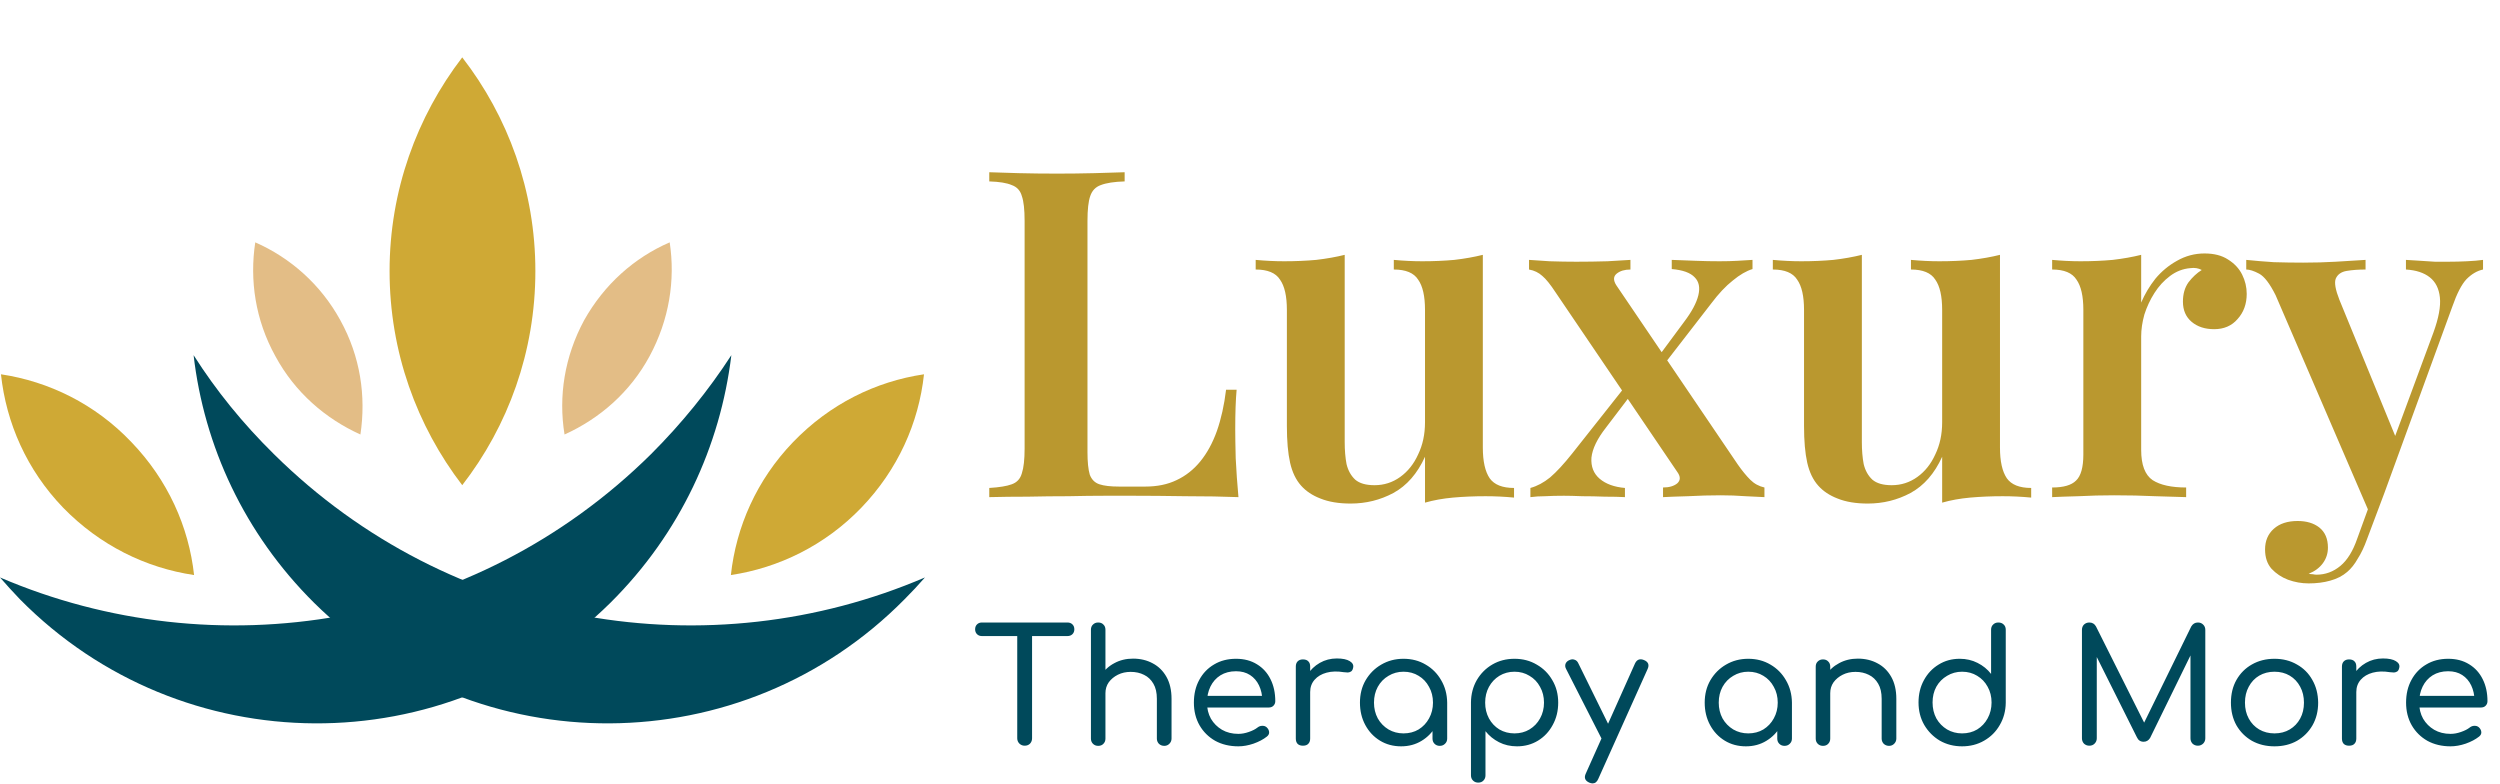
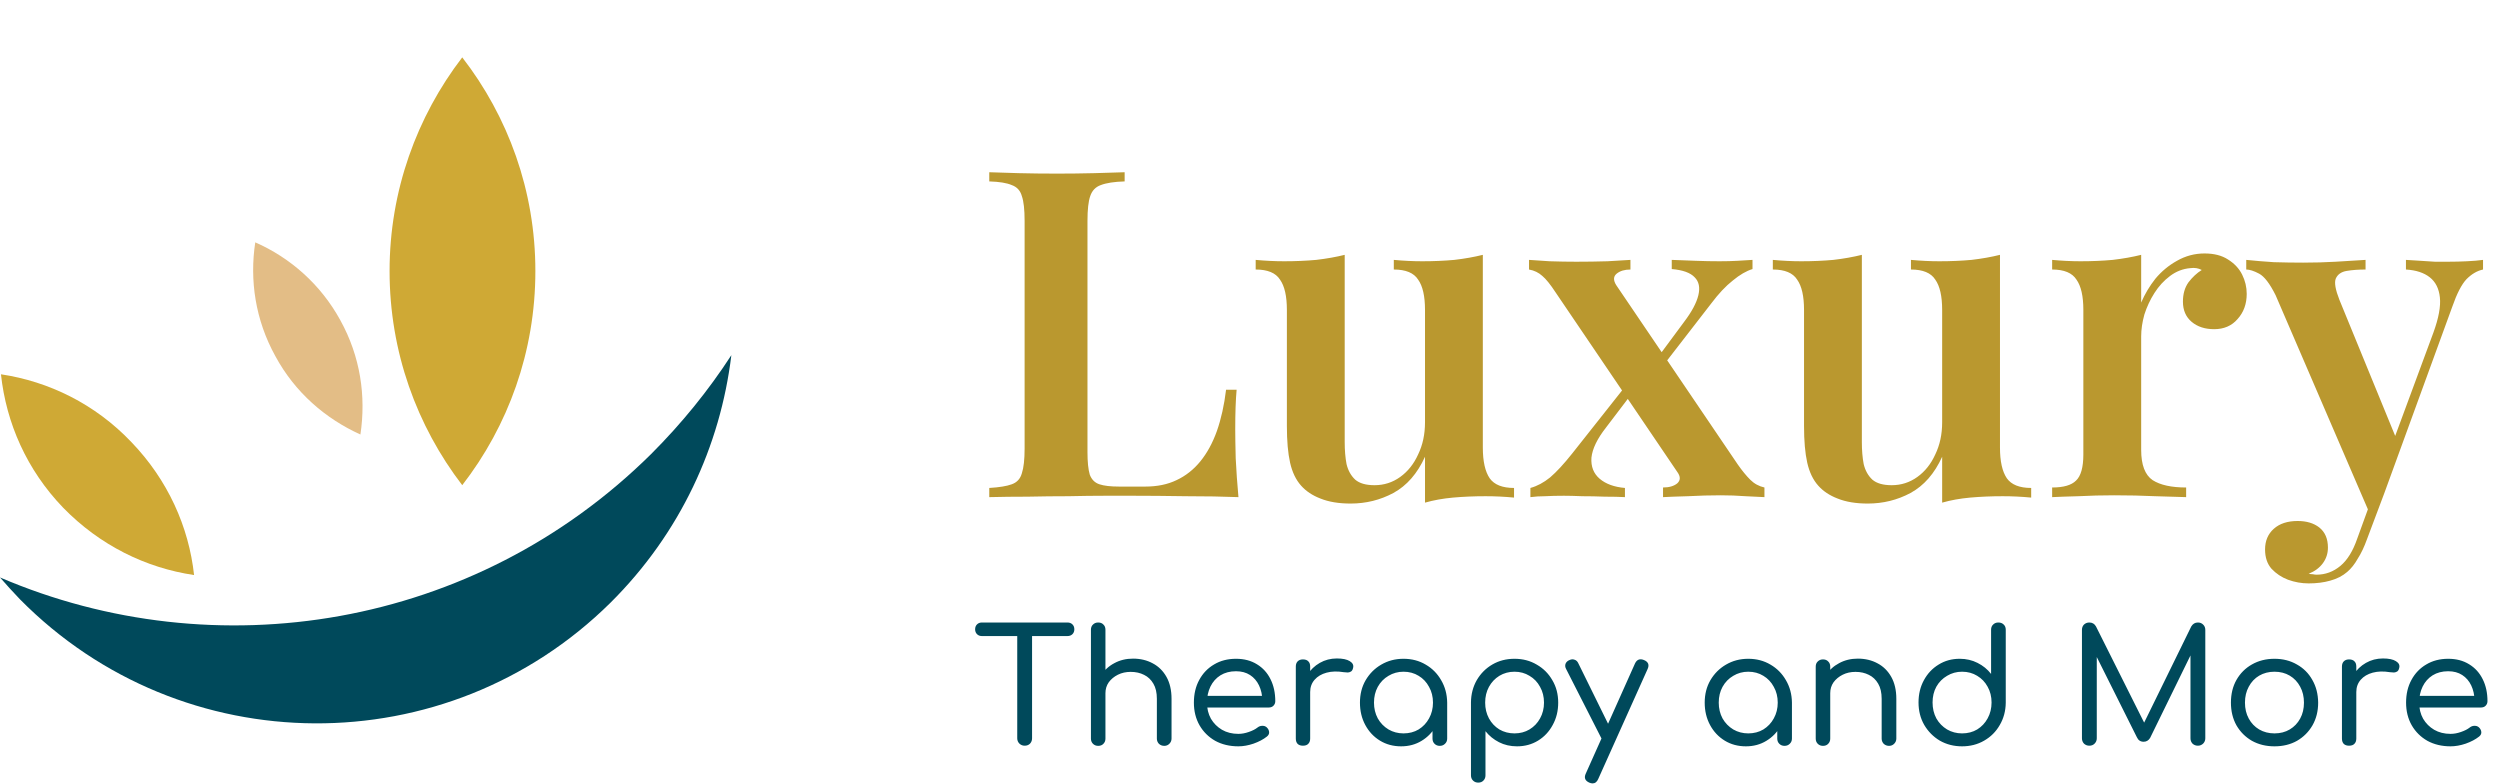
<svg xmlns="http://www.w3.org/2000/svg" fill="none" viewBox="0 0 523 164" height="164" width="523">
  <path fill="#BA982F" d="M235.276 36.032V37.952C233.1 38.016 231.436 38.272 230.284 38.72C229.196 39.104 228.46 39.872 228.076 41.024C227.692 42.112 227.5 43.84 227.5 46.208V94.592C227.5 96.64 227.66 98.208 227.98 99.296C228.364 100.32 229.036 100.992 229.996 101.312C230.956 101.632 232.332 101.792 234.124 101.792H239.596C242.092 101.792 244.268 101.344 246.124 100.448C248.044 99.552 249.708 98.24 251.116 96.512C252.524 94.784 253.676 92.672 254.572 90.176C255.468 87.616 256.108 84.736 256.492 81.536H258.7C258.508 83.648 258.412 86.4 258.412 89.792C258.412 91.2 258.444 93.216 258.508 95.84C258.636 98.464 258.828 101.184 259.084 104C255.82 103.872 252.14 103.808 248.044 103.808C243.948 103.744 240.3 103.712 237.1 103.712C235.564 103.712 233.612 103.712 231.244 103.712C228.876 103.712 226.284 103.744 223.468 103.808C220.716 103.808 217.9 103.84 215.02 103.904C212.204 103.904 209.516 103.936 206.956 104V102.08C209.068 101.952 210.636 101.696 211.66 101.312C212.748 100.928 213.452 100.16 213.772 99.008C214.156 97.856 214.348 96.128 214.348 93.824V46.208C214.348 43.84 214.156 42.112 213.772 41.024C213.452 39.872 212.748 39.104 211.66 38.72C210.636 38.272 209.068 38.016 206.956 37.952V36.032C208.556 36.096 210.604 36.16 213.1 36.224C215.596 36.288 218.284 36.32 221.164 36.32C223.788 36.32 226.38 36.288 228.94 36.224C231.5 36.16 233.612 36.096 235.276 36.032ZM310.208 53.312V93.632C310.208 96.512 310.688 98.656 311.648 100.064C312.608 101.408 314.304 102.08 316.736 102.08V104.096C314.752 103.904 312.768 103.808 310.784 103.808C308.416 103.808 306.144 103.904 303.968 104.096C301.856 104.288 299.904 104.64 298.112 105.152V95.552C296.512 99.072 294.304 101.6 291.488 103.136C288.736 104.608 285.76 105.344 282.56 105.344C280.064 105.344 277.952 104.992 276.224 104.288C274.56 103.648 273.216 102.752 272.192 101.6C271.104 100.384 270.336 98.784 269.888 96.8C269.44 94.816 269.216 92.256 269.216 89.12V64.832C269.216 61.952 268.736 59.84 267.776 58.496C266.88 57.088 265.184 56.384 262.688 56.384V54.368C264.736 54.56 266.72 54.656 268.64 54.656C271.008 54.656 273.248 54.56 275.36 54.368C277.536 54.112 279.52 53.76 281.312 53.312V92.48C281.312 94.208 281.44 95.744 281.696 97.088C282.016 98.432 282.624 99.52 283.52 100.352C284.416 101.12 285.76 101.504 287.552 101.504C289.536 101.504 291.328 100.928 292.928 99.776C294.528 98.624 295.776 97.056 296.672 95.072C297.632 93.088 298.112 90.848 298.112 88.352V64.832C298.112 61.952 297.632 59.84 296.672 58.496C295.776 57.088 294.08 56.384 291.584 56.384V54.368C293.632 54.56 295.616 54.656 297.536 54.656C299.904 54.656 302.144 54.56 304.256 54.368C306.432 54.112 308.416 53.76 310.208 53.312ZM341.089 54.368V56.384C339.873 56.384 338.913 56.672 338.209 57.248C337.505 57.824 337.473 58.624 338.113 59.648L363.553 97.184C364.449 98.464 365.313 99.52 366.145 100.352C366.977 101.184 367.969 101.728 369.121 101.984V104C368.225 103.936 366.913 103.872 365.185 103.808C363.457 103.68 361.729 103.616 360.001 103.616C357.761 103.616 355.457 103.68 353.089 103.808C350.785 103.872 349.057 103.936 347.905 104V101.984C349.185 101.984 350.177 101.696 350.881 101.12C351.585 100.48 351.585 99.68 350.881 98.72L325.441 61.184C324.353 59.52 323.425 58.368 322.657 57.728C321.889 57.024 320.961 56.576 319.873 56.384V54.368C320.833 54.432 322.273 54.528 324.193 54.656C326.113 54.72 327.969 54.752 329.761 54.752C331.937 54.752 334.113 54.72 336.289 54.656C338.465 54.528 340.065 54.432 341.089 54.368ZM340.513 80.192C340.513 80.192 340.545 80.384 340.609 80.768C340.737 81.152 340.865 81.568 340.993 82.016C341.121 82.4 341.185 82.592 341.185 82.592L336.001 89.408C334.145 91.776 333.121 93.888 332.929 95.744C332.801 97.6 333.377 99.072 334.657 100.16C335.937 101.248 337.697 101.888 339.937 102.08V104C338.785 103.936 337.377 103.904 335.713 103.904C334.113 103.84 332.545 103.808 331.009 103.808C329.473 103.744 328.193 103.712 327.169 103.712C325.697 103.712 324.385 103.744 323.233 103.808C322.145 103.808 321.121 103.872 320.161 104V102.08C321.569 101.696 322.945 100.96 324.289 99.872C325.633 98.72 327.169 97.056 328.897 94.88L340.513 80.192ZM366.625 54.368V56.288C365.345 56.672 363.969 57.472 362.497 58.688C361.025 59.84 359.521 61.44 357.985 63.488L347.137 77.504C347.137 77.504 347.073 77.312 346.945 76.928C346.881 76.48 346.785 76.064 346.657 75.68C346.593 75.296 346.561 75.104 346.561 75.104L352.321 67.328C353.921 65.216 354.913 63.36 355.297 61.76C355.681 60.16 355.425 58.912 354.529 58.016C353.633 57.056 352.033 56.48 349.729 56.288V54.368C351.521 54.432 353.217 54.496 354.817 54.56C356.481 54.624 358.113 54.656 359.713 54.656C361.121 54.656 362.369 54.624 363.457 54.56C364.609 54.496 365.665 54.432 366.625 54.368ZM418.395 53.312V93.632C418.395 96.512 418.875 98.656 419.835 100.064C420.795 101.408 422.491 102.08 424.923 102.08V104.096C422.939 103.904 420.955 103.808 418.971 103.808C416.603 103.808 414.331 103.904 412.155 104.096C410.043 104.288 408.091 104.64 406.299 105.152V95.552C404.699 99.072 402.491 101.6 399.675 103.136C396.923 104.608 393.947 105.344 390.747 105.344C388.251 105.344 386.139 104.992 384.411 104.288C382.747 103.648 381.403 102.752 380.379 101.6C379.291 100.384 378.523 98.784 378.075 96.8C377.627 94.816 377.403 92.256 377.403 89.12V64.832C377.403 61.952 376.923 59.84 375.963 58.496C375.067 57.088 373.371 56.384 370.875 56.384V54.368C372.923 54.56 374.907 54.656 376.827 54.656C379.195 54.656 381.435 54.56 383.547 54.368C385.723 54.112 387.707 53.76 389.499 53.312V92.48C389.499 94.208 389.627 95.744 389.883 97.088C390.203 98.432 390.811 99.52 391.707 100.352C392.603 101.12 393.947 101.504 395.739 101.504C397.723 101.504 399.515 100.928 401.115 99.776C402.715 98.624 403.963 97.056 404.859 95.072C405.819 93.088 406.299 90.848 406.299 88.352V64.832C406.299 61.952 405.819 59.84 404.859 58.496C403.963 57.088 402.267 56.384 399.771 56.384V54.368C401.819 54.56 403.803 54.656 405.723 54.656C408.091 54.656 410.331 54.56 412.443 54.368C414.619 54.112 416.603 53.76 418.395 53.312ZM461.181 53.024C463.165 53.024 464.797 53.44 466.077 54.272C467.421 55.104 468.413 56.16 469.053 57.44C469.693 58.72 470.013 60.064 470.013 61.472C470.013 63.584 469.373 65.344 468.093 66.752C466.877 68.16 465.245 68.864 463.197 68.864C461.277 68.864 459.709 68.352 458.493 67.328C457.277 66.304 456.669 64.896 456.669 63.104C456.669 61.504 457.053 60.16 457.821 59.072C458.653 57.984 459.581 57.12 460.605 56.48C459.901 56.096 459.101 55.968 458.205 56.096C456.669 56.224 455.261 56.768 453.981 57.728C452.701 58.688 451.613 59.872 450.717 61.28C449.821 62.688 449.117 64.192 448.605 65.792C448.157 67.392 447.933 68.928 447.933 70.4V94.112C447.933 97.248 448.733 99.36 450.333 100.448C451.933 101.472 454.269 101.984 457.341 101.984V104C455.869 103.936 453.725 103.872 450.909 103.808C448.157 103.68 445.277 103.616 442.269 103.616C439.773 103.616 437.277 103.68 434.781 103.808C432.349 103.872 430.525 103.936 429.309 104V101.984C431.677 101.984 433.341 101.504 434.301 100.544C435.325 99.584 435.837 97.76 435.837 95.072V64.832C435.837 61.952 435.357 59.84 434.397 58.496C433.501 57.088 431.805 56.384 429.309 56.384V54.368C431.357 54.56 433.341 54.656 435.261 54.656C437.629 54.656 439.869 54.56 441.981 54.368C444.157 54.112 446.141 53.76 447.933 53.312V63.296C448.701 61.504 449.693 59.84 450.909 58.304C452.189 56.768 453.693 55.52 455.421 54.56C457.213 53.536 459.133 53.024 461.181 53.024ZM519.451 54.368V56.384C518.235 56.64 517.083 57.312 515.995 58.4C514.971 59.488 513.979 61.408 513.019 64.16L498.811 103.136L495.835 107.648L476.059 61.76C474.843 59.328 473.691 57.824 472.603 57.248C471.515 56.672 470.619 56.384 469.915 56.384V54.368C471.771 54.56 473.691 54.72 475.675 54.848C477.723 54.912 479.771 54.944 481.819 54.944C484.187 54.944 486.459 54.88 488.635 54.752C490.875 54.624 492.955 54.496 494.875 54.368V56.384C493.403 56.384 492.091 56.48 490.939 56.672C489.787 56.864 489.019 57.408 488.635 58.304C488.315 59.136 488.571 60.608 489.403 62.72L501.403 92L500.635 92.384L509.083 69.536C510.171 66.528 510.619 64.096 510.427 62.24C510.235 60.384 509.531 58.976 508.315 58.016C507.099 57.056 505.435 56.512 503.323 56.384V54.368C504.347 54.432 505.371 54.496 506.395 54.56C507.419 54.624 508.411 54.688 509.371 54.752C510.331 54.752 511.259 54.752 512.155 54.752C513.499 54.752 514.811 54.72 516.091 54.656C517.435 54.592 518.555 54.496 519.451 54.368ZM498.811 103.136L495.163 112.832C494.587 114.432 493.947 115.776 493.243 116.864C492.603 118.016 491.867 118.944 491.035 119.648C490.075 120.48 488.891 121.088 487.483 121.472C486.139 121.856 484.635 122.048 482.971 122.048C481.499 122.048 480.059 121.792 478.651 121.28C477.307 120.768 476.155 120 475.195 118.976C474.299 117.952 473.851 116.608 473.851 114.944C473.851 113.152 474.459 111.712 475.675 110.624C476.891 109.536 478.555 108.992 480.667 108.992C482.523 108.992 484.027 109.44 485.179 110.336C486.395 111.296 487.003 112.704 487.003 114.56C487.003 115.776 486.651 116.864 485.947 117.824C485.243 118.784 484.251 119.52 482.971 120.032C483.291 120.096 483.579 120.128 483.835 120.128C484.155 120.192 484.411 120.224 484.603 120.224C486.459 120.224 488.123 119.616 489.595 118.4C491.067 117.184 492.251 115.264 493.147 112.64L496.603 103.136H498.811Z" />
  <path fill="#00495B" d="M214.357 156C213.939 156 213.576 155.857 213.268 155.571C212.96 155.263 212.806 154.889 212.806 154.449V130.227H215.908V154.449C215.908 154.889 215.765 155.263 215.479 155.571C215.193 155.857 214.819 156 214.357 156ZM205.414 133.065C204.996 133.065 204.655 132.933 204.391 132.669C204.127 132.405 203.995 132.064 203.995 131.646C203.995 131.228 204.127 130.887 204.391 130.623C204.655 130.359 204.996 130.227 205.414 130.227H223.3C223.74 130.227 224.092 130.359 224.356 130.623C224.62 130.887 224.752 131.228 224.752 131.646C224.752 132.064 224.62 132.405 224.356 132.669C224.092 132.933 223.74 133.065 223.3 133.065H205.414ZM229.741 149.136C229.301 149.136 228.938 148.993 228.652 148.707C228.366 148.399 228.223 148.025 228.223 147.585V131.745C228.223 131.283 228.366 130.92 228.652 130.656C228.938 130.37 229.301 130.227 229.741 130.227C230.203 130.227 230.566 130.37 230.83 130.656C231.116 130.92 231.259 131.283 231.259 131.745V147.585C231.259 148.025 231.116 148.399 230.83 148.707C230.566 148.993 230.203 149.136 229.741 149.136ZM243.568 156.033C243.128 156.033 242.754 155.89 242.446 155.604C242.16 155.296 242.017 154.933 242.017 154.515V146.199C242.017 144.901 241.775 143.845 241.291 143.031C240.807 142.195 240.158 141.579 239.344 141.183C238.53 140.765 237.595 140.556 236.539 140.556C235.549 140.556 234.658 140.754 233.866 141.15C233.074 141.546 232.436 142.074 231.952 142.734C231.49 143.394 231.259 144.153 231.259 145.011H229.279C229.301 143.625 229.653 142.393 230.335 141.315C231.017 140.215 231.941 139.357 233.107 138.741C234.273 138.103 235.582 137.784 237.034 137.784C238.574 137.784 239.949 138.114 241.159 138.774C242.369 139.412 243.326 140.358 244.03 141.612C244.734 142.866 245.086 144.395 245.086 146.199V154.515C245.086 154.933 244.932 155.296 244.624 155.604C244.338 155.89 243.986 156.033 243.568 156.033ZM229.741 156.033C229.301 156.033 228.938 155.89 228.652 155.604C228.366 155.318 228.223 154.955 228.223 154.515V139.467C228.223 139.005 228.366 138.642 228.652 138.378C228.938 138.092 229.301 137.949 229.741 137.949C230.203 137.949 230.566 138.092 230.83 138.378C231.116 138.642 231.259 139.005 231.259 139.467V154.515C231.259 154.955 231.116 155.318 230.83 155.604C230.566 155.89 230.203 156.033 229.741 156.033ZM259.067 156.132C257.241 156.132 255.624 155.747 254.216 154.977C252.83 154.185 251.741 153.107 250.949 151.743C250.157 150.357 249.761 148.773 249.761 146.991C249.761 145.187 250.135 143.603 250.883 142.239C251.631 140.853 252.665 139.775 253.985 139.005C255.305 138.213 256.834 137.817 258.572 137.817C260.266 137.817 261.729 138.202 262.961 138.972C264.193 139.72 265.139 140.765 265.799 142.107C266.459 143.427 266.789 144.956 266.789 146.694C266.789 147.068 266.657 147.387 266.393 147.651C266.151 147.893 265.821 148.014 265.403 148.014H251.84V145.572H265.436L264.083 146.529C264.061 145.363 263.83 144.318 263.39 143.394C262.95 142.47 262.323 141.744 261.509 141.216C260.695 140.688 259.716 140.424 258.572 140.424C257.318 140.424 256.229 140.71 255.305 141.282C254.403 141.854 253.71 142.635 253.226 143.625C252.742 144.615 252.5 145.737 252.5 146.991C252.5 148.245 252.775 149.367 253.325 150.357C253.897 151.325 254.667 152.095 255.635 152.667C256.625 153.239 257.769 153.525 259.067 153.525C259.771 153.525 260.497 153.393 261.245 153.129C262.015 152.865 262.62 152.557 263.06 152.205C263.368 151.963 263.698 151.842 264.05 151.842C264.402 151.82 264.71 151.919 264.974 152.139C265.304 152.447 265.48 152.788 265.502 153.162C265.524 153.514 265.37 153.822 265.04 154.086C264.292 154.68 263.357 155.175 262.235 155.571C261.135 155.945 260.079 156.132 259.067 156.132ZM272.47 144.78C272.514 143.438 272.855 142.239 273.493 141.183C274.153 140.127 275.022 139.291 276.1 138.675C277.178 138.059 278.366 137.751 279.664 137.751C280.874 137.751 281.776 137.938 282.37 138.312C282.986 138.686 283.217 139.159 283.063 139.731C282.997 140.061 282.865 140.303 282.667 140.457C282.469 140.589 282.238 140.666 281.974 140.688C281.71 140.688 281.424 140.666 281.116 140.622C279.774 140.402 278.575 140.435 277.519 140.721C276.463 141.007 275.627 141.502 275.011 142.206C274.395 142.91 274.087 143.768 274.087 144.78H272.47ZM272.569 156C272.107 156 271.744 155.879 271.48 155.637C271.216 155.373 271.084 154.999 271.084 154.515V139.434C271.084 138.972 271.216 138.609 271.48 138.345C271.744 138.081 272.107 137.949 272.569 137.949C273.075 137.949 273.449 138.081 273.691 138.345C273.955 138.587 274.087 138.95 274.087 139.434V154.515C274.087 154.977 273.955 155.34 273.691 155.604C273.449 155.868 273.075 156 272.569 156ZM293.114 156.132C291.464 156.132 289.99 155.736 288.692 154.944C287.394 154.152 286.371 153.063 285.623 151.677C284.875 150.291 284.501 148.729 284.501 146.991C284.501 145.231 284.897 143.669 285.689 142.305C286.503 140.919 287.592 139.83 288.956 139.038C290.342 138.224 291.893 137.817 293.609 137.817C295.347 137.817 296.898 138.224 298.262 139.038C299.626 139.83 300.704 140.919 301.496 142.305C302.31 143.691 302.728 145.253 302.75 146.991L301.562 147.288C301.562 148.96 301.188 150.467 300.44 151.809C299.692 153.151 298.68 154.207 297.404 154.977C296.15 155.747 294.72 156.132 293.114 156.132ZM293.609 153.426C294.797 153.426 295.853 153.151 296.777 152.601C297.701 152.029 298.427 151.259 298.955 150.291C299.505 149.301 299.78 148.201 299.78 146.991C299.78 145.759 299.505 144.659 298.955 143.691C298.427 142.701 297.701 141.931 296.777 141.381C295.853 140.809 294.797 140.523 293.609 140.523C292.465 140.523 291.42 140.809 290.474 141.381C289.528 141.931 288.78 142.701 288.23 143.691C287.702 144.659 287.438 145.759 287.438 146.991C287.438 148.201 287.702 149.301 288.23 150.291C288.78 151.259 289.528 152.029 290.474 152.601C291.42 153.151 292.465 153.426 293.609 153.426ZM301.199 156.033C300.759 156.033 300.396 155.89 300.11 155.604C299.824 155.318 299.681 154.955 299.681 154.515V149.235L300.308 146.067L302.75 146.991V154.515C302.75 154.955 302.596 155.318 302.288 155.604C302.002 155.89 301.639 156.033 301.199 156.033ZM309.244 163.722C308.804 163.722 308.441 163.579 308.155 163.293C307.869 163.007 307.726 162.644 307.726 162.204V146.925C307.748 145.209 308.155 143.658 308.947 142.272C309.761 140.886 310.85 139.797 312.214 139.005C313.578 138.213 315.118 137.817 316.834 137.817C318.572 137.817 320.123 138.224 321.487 139.038C322.873 139.83 323.962 140.919 324.754 142.305C325.568 143.669 325.975 145.231 325.975 146.991C325.975 148.729 325.59 150.291 324.82 151.677C324.072 153.063 323.049 154.152 321.751 154.944C320.453 155.736 318.99 156.132 317.362 156.132C315.976 156.132 314.722 155.846 313.6 155.274C312.478 154.702 311.532 153.932 310.762 152.964V162.204C310.762 162.644 310.619 163.007 310.333 163.293C310.069 163.579 309.706 163.722 309.244 163.722ZM316.834 153.426C318 153.426 319.045 153.151 319.969 152.601C320.915 152.029 321.652 151.259 322.18 150.291C322.73 149.301 323.005 148.201 323.005 146.991C323.005 145.759 322.73 144.659 322.18 143.691C321.652 142.701 320.915 141.931 319.969 141.381C319.045 140.809 318 140.523 316.834 140.523C315.668 140.523 314.612 140.809 313.666 141.381C312.742 141.953 312.016 142.723 311.488 143.691C310.96 144.659 310.696 145.759 310.696 146.991C310.696 148.201 310.96 149.301 311.488 150.291C312.016 151.259 312.742 152.029 313.666 152.601C314.612 153.151 315.668 153.426 316.834 153.426ZM333.162 163.887C332.964 163.887 332.733 163.832 332.469 163.722C331.589 163.326 331.347 162.699 331.743 161.841L342.039 138.807C342.435 137.971 343.062 137.729 343.92 138.081C344.822 138.455 345.075 139.082 344.679 139.962L334.35 162.963C334.086 163.579 333.69 163.887 333.162 163.887ZM336.99 155.34C336.594 155.516 336.231 155.538 335.901 155.406C335.571 155.274 335.307 155.021 335.109 154.647L327.618 139.929C327.42 139.555 327.387 139.192 327.519 138.84C327.673 138.488 327.948 138.235 328.344 138.081C328.718 137.905 329.07 137.883 329.4 138.015C329.752 138.125 330.016 138.378 330.192 138.774L337.419 153.459C337.639 153.855 337.716 154.229 337.65 154.581C337.584 154.911 337.364 155.164 336.99 155.34ZM365.237 156.132C363.587 156.132 362.113 155.736 360.815 154.944C359.517 154.152 358.494 153.063 357.746 151.677C356.998 150.291 356.624 148.729 356.624 146.991C356.624 145.231 357.02 143.669 357.812 142.305C358.626 140.919 359.715 139.83 361.079 139.038C362.465 138.224 364.016 137.817 365.732 137.817C367.47 137.817 369.021 138.224 370.385 139.038C371.749 139.83 372.827 140.919 373.619 142.305C374.433 143.691 374.851 145.253 374.873 146.991L373.685 147.288C373.685 148.96 373.311 150.467 372.563 151.809C371.815 153.151 370.803 154.207 369.527 154.977C368.273 155.747 366.843 156.132 365.237 156.132ZM365.732 153.426C366.92 153.426 367.976 153.151 368.9 152.601C369.824 152.029 370.55 151.259 371.078 150.291C371.628 149.301 371.903 148.201 371.903 146.991C371.903 145.759 371.628 144.659 371.078 143.691C370.55 142.701 369.824 141.931 368.9 141.381C367.976 140.809 366.92 140.523 365.732 140.523C364.588 140.523 363.543 140.809 362.597 141.381C361.651 141.931 360.903 142.701 360.353 143.691C359.825 144.659 359.561 145.759 359.561 146.991C359.561 148.201 359.825 149.301 360.353 150.291C360.903 151.259 361.651 152.029 362.597 152.601C363.543 153.151 364.588 153.426 365.732 153.426ZM373.322 156.033C372.882 156.033 372.519 155.89 372.233 155.604C371.947 155.318 371.804 154.955 371.804 154.515V149.235L372.431 146.067L374.873 146.991V154.515C374.873 154.955 374.719 155.318 374.411 155.604C374.125 155.89 373.762 156.033 373.322 156.033ZM395.194 156.033C394.754 156.033 394.38 155.89 394.072 155.604C393.786 155.296 393.643 154.933 393.643 154.515V146.199C393.643 144.901 393.401 143.845 392.917 143.031C392.433 142.195 391.784 141.579 390.97 141.183C390.156 140.765 389.221 140.556 388.165 140.556C387.175 140.556 386.284 140.754 385.492 141.15C384.7 141.546 384.062 142.074 383.578 142.734C383.116 143.394 382.885 144.153 382.885 145.011H380.905C380.927 143.625 381.279 142.393 381.961 141.315C382.643 140.215 383.567 139.357 384.733 138.741C385.899 138.103 387.208 137.784 388.66 137.784C390.2 137.784 391.575 138.114 392.785 138.774C393.995 139.412 394.952 140.358 395.656 141.612C396.36 142.866 396.712 144.395 396.712 146.199V154.515C396.712 154.933 396.558 155.296 396.25 155.604C395.964 155.89 395.612 156.033 395.194 156.033ZM381.367 156.033C380.927 156.033 380.564 155.89 380.278 155.604C379.992 155.318 379.849 154.955 379.849 154.515V139.467C379.849 139.005 379.992 138.642 380.278 138.378C380.564 138.092 380.927 137.949 381.367 137.949C381.829 137.949 382.192 138.092 382.456 138.378C382.742 138.642 382.885 139.005 382.885 139.467V154.515C382.885 154.955 382.742 155.318 382.456 155.604C382.192 155.89 381.829 156.033 381.367 156.033ZM410.463 156.132C408.747 156.132 407.196 155.736 405.81 154.944C404.446 154.13 403.357 153.03 402.543 151.644C401.751 150.258 401.355 148.696 401.355 146.958C401.355 145.22 401.729 143.669 402.477 142.305C403.225 140.919 404.248 139.83 405.546 139.038C406.844 138.224 408.318 137.817 409.968 137.817C411.332 137.817 412.575 138.103 413.697 138.675C414.841 139.247 415.787 140.017 416.535 140.985V131.745C416.535 131.283 416.678 130.92 416.964 130.656C417.25 130.37 417.613 130.227 418.053 130.227C418.515 130.227 418.889 130.37 419.175 130.656C419.461 130.92 419.604 131.283 419.604 131.745V147.024C419.582 148.74 419.164 150.291 418.35 151.677C417.558 153.063 416.469 154.152 415.083 154.944C413.719 155.736 412.179 156.132 410.463 156.132ZM410.463 153.426C411.651 153.426 412.707 153.151 413.631 152.601C414.555 152.029 415.281 151.259 415.809 150.291C416.359 149.301 416.634 148.19 416.634 146.958C416.634 145.726 416.359 144.626 415.809 143.658C415.281 142.69 414.555 141.931 413.631 141.381C412.707 140.809 411.651 140.523 410.463 140.523C409.319 140.523 408.274 140.809 407.328 141.381C406.382 141.931 405.634 142.69 405.084 143.658C404.556 144.626 404.292 145.726 404.292 146.958C404.292 148.19 404.556 149.301 405.084 150.291C405.634 151.259 406.382 152.029 407.328 152.601C408.274 153.151 409.319 153.426 410.463 153.426ZM437.095 156C436.655 156 436.281 155.857 435.973 155.571C435.687 155.263 435.544 154.889 435.544 154.449V131.778C435.544 131.316 435.687 130.942 435.973 130.656C436.281 130.37 436.655 130.227 437.095 130.227C437.711 130.227 438.173 130.502 438.481 131.052L449.107 152.271H448.018L458.413 131.052C458.743 130.502 459.205 130.227 459.799 130.227C460.239 130.227 460.602 130.37 460.888 130.656C461.196 130.942 461.35 131.316 461.35 131.778V154.449C461.35 154.889 461.196 155.263 460.888 155.571C460.58 155.857 460.217 156 459.799 156C459.359 156 458.985 155.857 458.677 155.571C458.391 155.263 458.248 154.889 458.248 154.449V135.969L458.842 135.903L449.8 154.383C449.47 154.911 449.019 155.175 448.447 155.175C447.787 155.175 447.314 154.856 447.028 154.218L437.986 136.134L438.646 135.969V154.449C438.646 154.889 438.492 155.263 438.184 155.571C437.898 155.857 437.535 156 437.095 156ZM475.818 156.132C474.058 156.132 472.485 155.747 471.099 154.977C469.735 154.185 468.657 153.107 467.865 151.743C467.095 150.357 466.71 148.773 466.71 146.991C466.71 145.187 467.095 143.603 467.865 142.239C468.657 140.853 469.735 139.775 471.099 139.005C472.485 138.213 474.058 137.817 475.818 137.817C477.578 137.817 479.14 138.213 480.504 139.005C481.89 139.775 482.968 140.853 483.738 142.239C484.53 143.603 484.937 145.187 484.959 146.991C484.959 148.773 484.563 150.357 483.771 151.743C482.979 153.107 481.901 154.185 480.537 154.977C479.173 155.747 477.6 156.132 475.818 156.132ZM475.818 153.426C477.028 153.426 478.095 153.151 479.019 152.601C479.943 152.051 480.669 151.292 481.197 150.324C481.725 149.356 481.989 148.245 481.989 146.991C481.989 145.737 481.725 144.626 481.197 143.658C480.669 142.668 479.943 141.898 479.019 141.348C478.095 140.798 477.028 140.523 475.818 140.523C474.63 140.523 473.563 140.798 472.617 141.348C471.693 141.898 470.967 142.668 470.439 143.658C469.911 144.626 469.647 145.737 469.647 146.991C469.647 148.245 469.911 149.356 470.439 150.324C470.967 151.292 471.693 152.051 472.617 152.601C473.563 153.151 474.63 153.426 475.818 153.426ZM491.321 144.78C491.365 143.438 491.706 142.239 492.344 141.183C493.004 140.127 493.873 139.291 494.951 138.675C496.029 138.059 497.217 137.751 498.515 137.751C499.725 137.751 500.627 137.938 501.221 138.312C501.837 138.686 502.068 139.159 501.914 139.731C501.848 140.061 501.716 140.303 501.518 140.457C501.32 140.589 501.089 140.666 500.825 140.688C500.561 140.688 500.275 140.666 499.967 140.622C498.625 140.402 497.426 140.435 496.37 140.721C495.314 141.007 494.478 141.502 493.862 142.206C493.246 142.91 492.938 143.768 492.938 144.78H491.321ZM491.42 156C490.958 156 490.595 155.879 490.331 155.637C490.067 155.373 489.935 154.999 489.935 154.515V139.434C489.935 138.972 490.067 138.609 490.331 138.345C490.595 138.081 490.958 137.949 491.42 137.949C491.926 137.949 492.3 138.081 492.542 138.345C492.806 138.587 492.938 138.95 492.938 139.434V154.515C492.938 154.977 492.806 155.34 492.542 155.604C492.3 155.868 491.926 156 491.42 156ZM512.658 156.132C510.832 156.132 509.215 155.747 507.807 154.977C506.421 154.185 505.332 153.107 504.54 151.743C503.748 150.357 503.352 148.773 503.352 146.991C503.352 145.187 503.726 143.603 504.474 142.239C505.222 140.853 506.256 139.775 507.576 139.005C508.896 138.213 510.425 137.817 512.163 137.817C513.857 137.817 515.32 138.202 516.552 138.972C517.784 139.72 518.73 140.765 519.39 142.107C520.05 143.427 520.38 144.956 520.38 146.694C520.38 147.068 520.248 147.387 519.984 147.651C519.742 147.893 519.412 148.014 518.994 148.014H505.431V145.572H519.027L517.674 146.529C517.652 145.363 517.421 144.318 516.981 143.394C516.541 142.47 515.914 141.744 515.1 141.216C514.286 140.688 513.307 140.424 512.163 140.424C510.909 140.424 509.82 140.71 508.896 141.282C507.994 141.854 507.301 142.635 506.817 143.625C506.333 144.615 506.091 145.737 506.091 146.991C506.091 148.245 506.366 149.367 506.916 150.357C507.488 151.325 508.258 152.095 509.226 152.667C510.216 153.239 511.36 153.525 512.658 153.525C513.362 153.525 514.088 153.393 514.836 153.129C515.606 152.865 516.211 152.557 516.651 152.205C516.959 151.963 517.289 151.842 517.641 151.842C517.993 151.82 518.301 151.919 518.565 152.139C518.895 152.447 519.071 152.788 519.093 153.162C519.115 153.514 518.961 153.822 518.631 154.086C517.883 154.68 516.948 155.175 515.826 155.571C514.726 155.945 513.67 156.132 512.658 156.132Z" />
-   <path fill="#00495B" d="M57.3 95.001C94.3 131.601 148.5 140.101 193.5 120.801C192.167 122.334 190.733 123.867 189.2 125.401C155.3 159.701 100 160.001 65.7 126.101C51.1 111.601 42.7 93.301 40.5 74.301C45.2 81.701 50.8 88.601 57.3 95.001Z" />
  <path fill="#00495B" d="M136.2 95.001C99.2 131.601 45 140.101 0 120.801C1.333 122.334 2.733 123.867 4.2 125.401C38.1 159.701 93.4 160.001 127.7 126.101C142.3 111.601 150.7 93.301 153 74.301C148.2 81.701 142.6 88.601 136.2 95.001Z" />
  <path fill="#CFA935" d="M96.7 12C87.2 24.4 81.5 39.9 81.5 56.7C81.5 73.6 87.2 89.1 96.7 101.5C106.3 89.1 112 73.6 112 56.7C112 39.9 106.3 24.4 96.7 12Z" />
  <path fill="#CFA935" d="M0.2 78.301C1.3 88.501 5.6 98.301 13.2 106.201C20.9 114.101 30.5 118.801 40.6 120.301C39.5 110.201 35.1 100.401 27.5 92.501C19.9 84.501 10.2 79.801 0.2 78.301Z" />
-   <path fill="#CFA935" d="M193.3 78.301C192.2 88.501 187.8 98.301 180.2 106.201C172.6 114.101 162.9 118.801 152.9 120.301C154 110.201 158.3 100.401 165.9 92.501C173.6 84.501 183.2 79.801 193.3 78.301Z" />
  <path fill="#E3BD86" d="M53.4 50.699C52.2 58.599 53.4 66.899 57.6 74.499C61.7 82.099 68.1 87.599 75.4 90.899C76.6 82.899 75.4 74.599 71.2 66.999C67.1 59.499 60.7 53.899 53.4 50.699Z" />
-   <path fill="#E3BD86" d="M140.1 50.699C141.3 58.599 140 66.899 135.9 74.499C131.8 82.099 125.4 87.599 118.1 90.899C116.8 82.899 118.1 74.599 122.2 66.999C126.4 59.499 132.7 53.899 140.1 50.699Z" />
</svg>